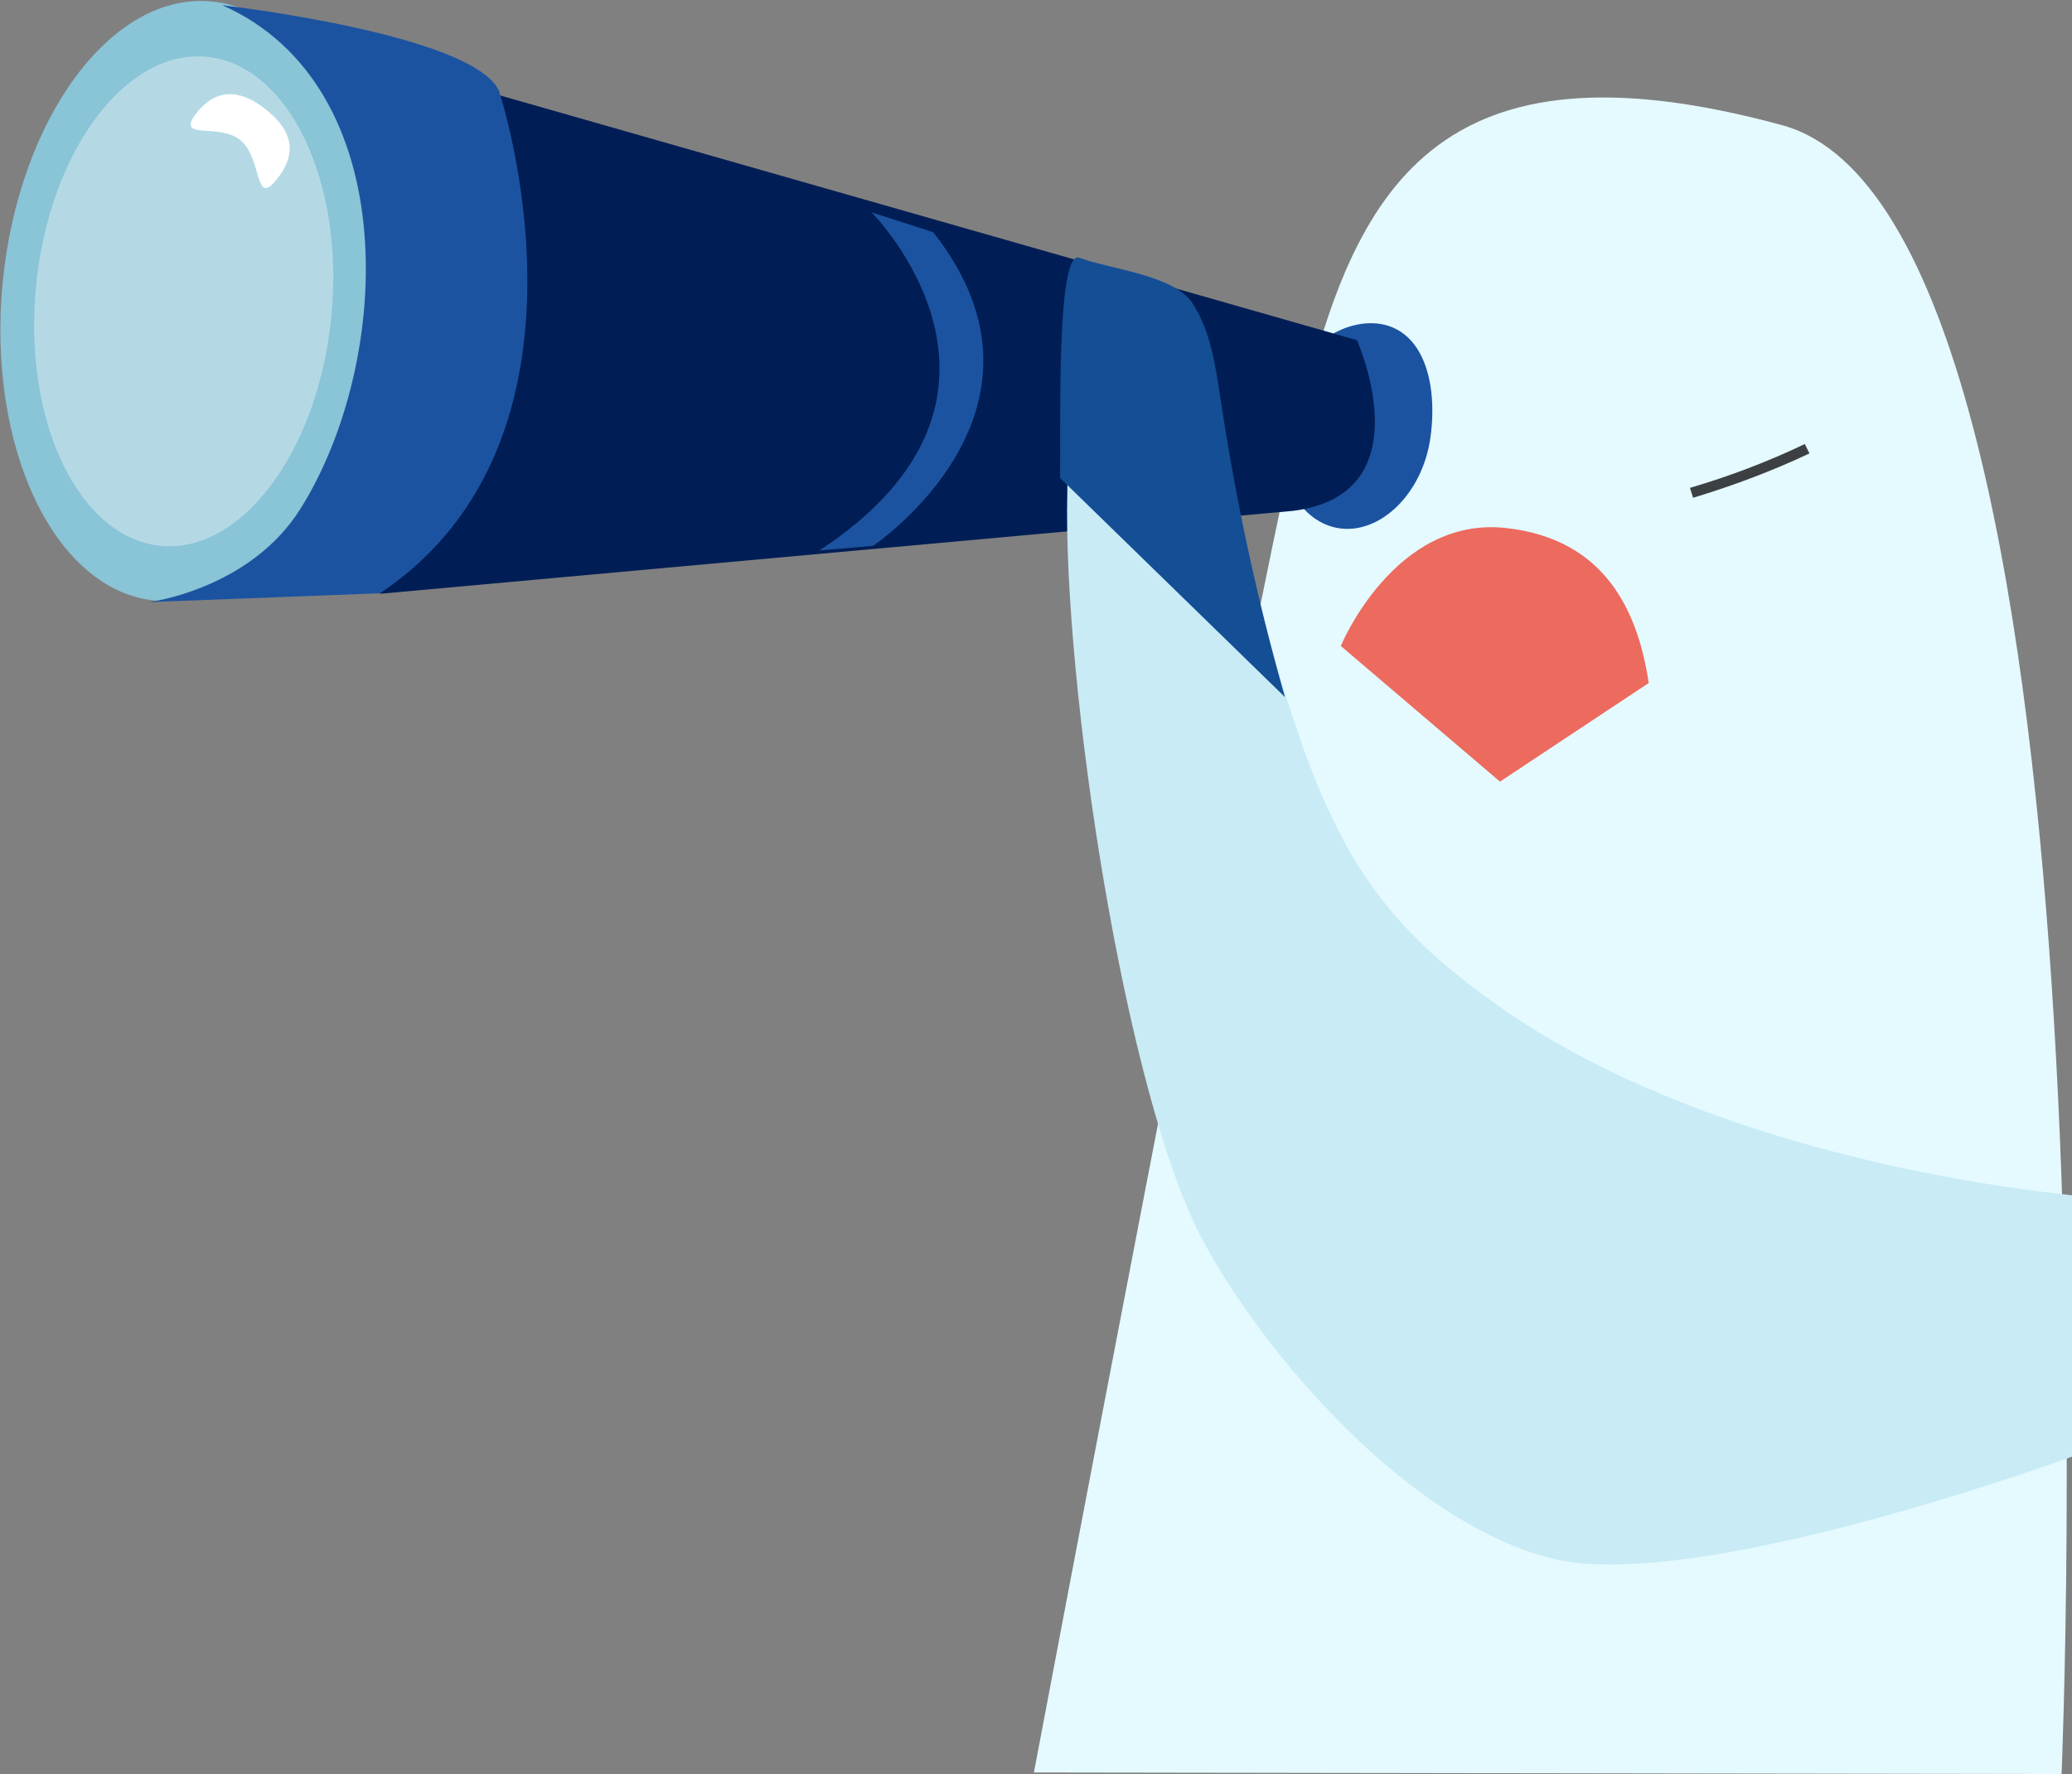
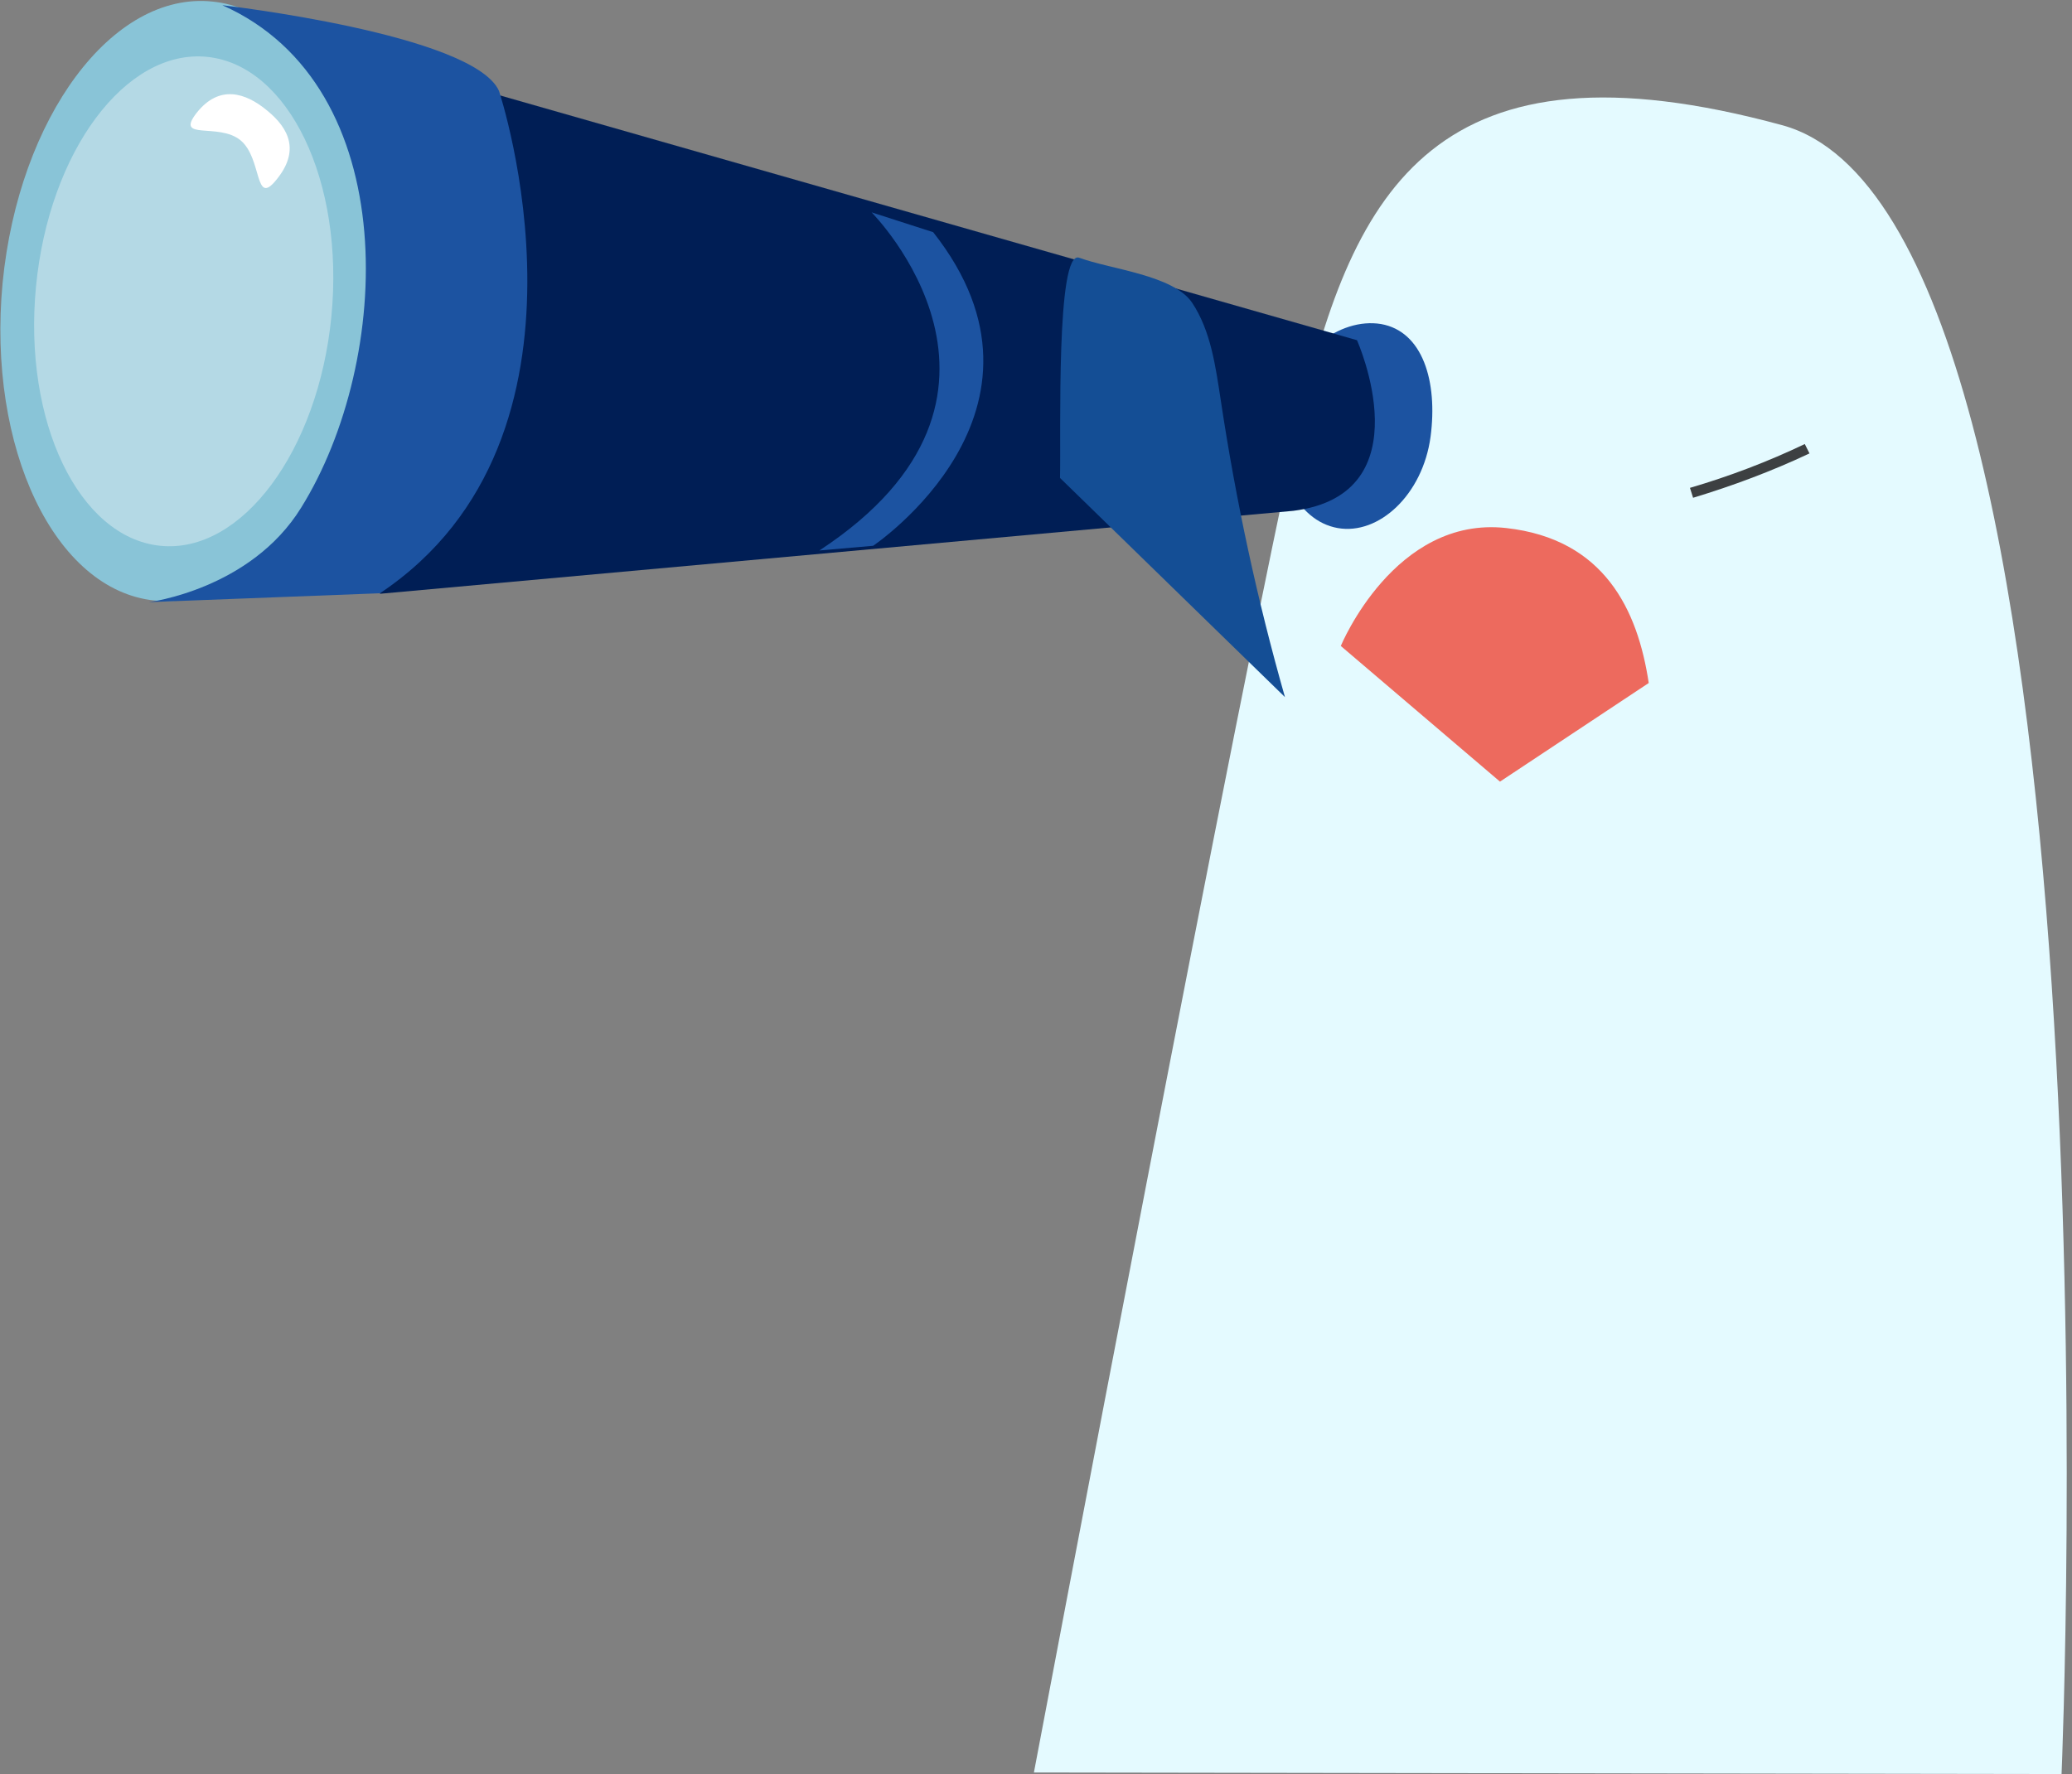
<svg xmlns="http://www.w3.org/2000/svg" version="1.1" id="Calque_1" x="0px" y="0px" viewBox="0 0 397 340" style="enable-background:new 0 0 397 340;" xml:space="preserve">
  <rect x="0" y="0" width="397" height="340" fill="#808080" stroke="none" />
  <style type="text/css">
	.st0{fill:#E4FAFF;}
	.st1{fill:#ED6A5E;}
	.st2{fill:#3D4042;}
	.st3{fill:#89C4D7;}
	.st4{opacity:0.36;fill:#FFFFFF;}
	.st5{fill:#FFFFFF;}
	.st6{fill:#1C53A1;}
	.st7{fill:#001E55;}
	.st8{fill:#C9EBF6;}
	.st9{fill:#144E95;}
</style>
  <g>
    <path class="st0" d="M198.1,339.7c0,0,40.5-214.4,50.9-259.1c10.3-44.7,26.4-74.6,92.5-56.6C407.8,42.2,395,340,395,340   L198.1,339.7z" />
    <path class="st1" d="M256.9,123.8c0,0,10.3-25,31.7-22.6c18.8,2.1,25.2,15.7,27.3,29.7l-28.5,18.9L256.9,123.8z" />
    <path class="st2" d="M324.4,95.4l-0.6-1.9c7.5-2.2,14.9-5,22-8.4l0.9,1.8C339.5,90.3,332,93.1,324.4,95.4z" />
    <path class="st3" d="M40.7,0.3C21.5-1.7,3.6,22.5,0.5,54.2c-3,31.7,10,59,29.2,60.9c19.1,1.9,37.1-22.3,40.2-54   C72.9,29.4,59.8,2.2,40.7,0.3z" />
    <path class="st4" d="M6.9,54.9c-2.5,25.9,8.2,48.1,23.8,49.7c15.6,1.6,30.3-18.2,32.8-44c2.5-25.9-8.2-48.1-23.8-49.7   C24.1,9.3,9.4,29,6.9,54.9" />
    <path class="st5" d="M53,34.4c-4.3,5.4-2.7-4-6.9-7.5c-4.2-3.5-12.7,0.2-8.4-5.3c4.3-5.4,9.3-3.9,13.5-0.4   C55.5,24.7,57.4,29,53,34.4" />
    <path class="st6" d="M274.1,83.7c-1.5,11.1-9.9,18.9-17.8,17.5c-7.9-1.4-12.8-11.4-10.9-22.5c1.9-11,11.3-17.9,19.2-16.6   C272.6,63.5,275.5,73.1,274.1,83.7" />
    <path class="st7" d="M247.8,97.9l-175,15.9l14.3-98L260,65.2C260,65.2,273.2,94.7,247.8,97.9" />
    <path class="st6" d="M95.6,17.4c0,0,22.1,66.3-22.8,96.3l-44.3,1.7c0,0,19.5-2.4,29.2-18.1C75.2,69.2,77.5,16.5,42.6,1   C42.6,1,90.6,6.5,95.6,17.4" />
    <path class="st6" d="M167,40.7c0,0,35.1,35.2-10,64.8l10.3-0.9c0,0,38.5-25.9,11.5-60.1L167,40.7z" />
-     <path class="st8" d="M397.2,229.1c-36.4-3.9-80.4-15.2-110.2-36.4c-7.9-5.6-15.5-11.8-21.5-19.4c-9.4-11.6-14.7-25.9-19.2-40.2   c-5.3-17.2-9.5-34.7-12.4-52.5c-1-6-2-12.3-5.6-17.2c-3.6-4.9-15.7-5.9-21.6-8c-4.5-1.6-2,31.4-2.2,38.9   c-0.9,36.4,11.1,115.9,26,143.5c11.4,21.3,39.1,54,66.9,60.9c27.8,6.9,99.8-19.6,99.8-19.6" />
    <path class="st9" d="M246.2,133.6c-5.3-18.6-9.4-37.6-12.3-56.9c-1-6.5-1.9-13.3-5.5-18.7c-3.6-5.3-15.7-6.4-21.6-8.6   c-4.5-1.7-3.5,34-3.7,42.2" />
  </g>
</svg>